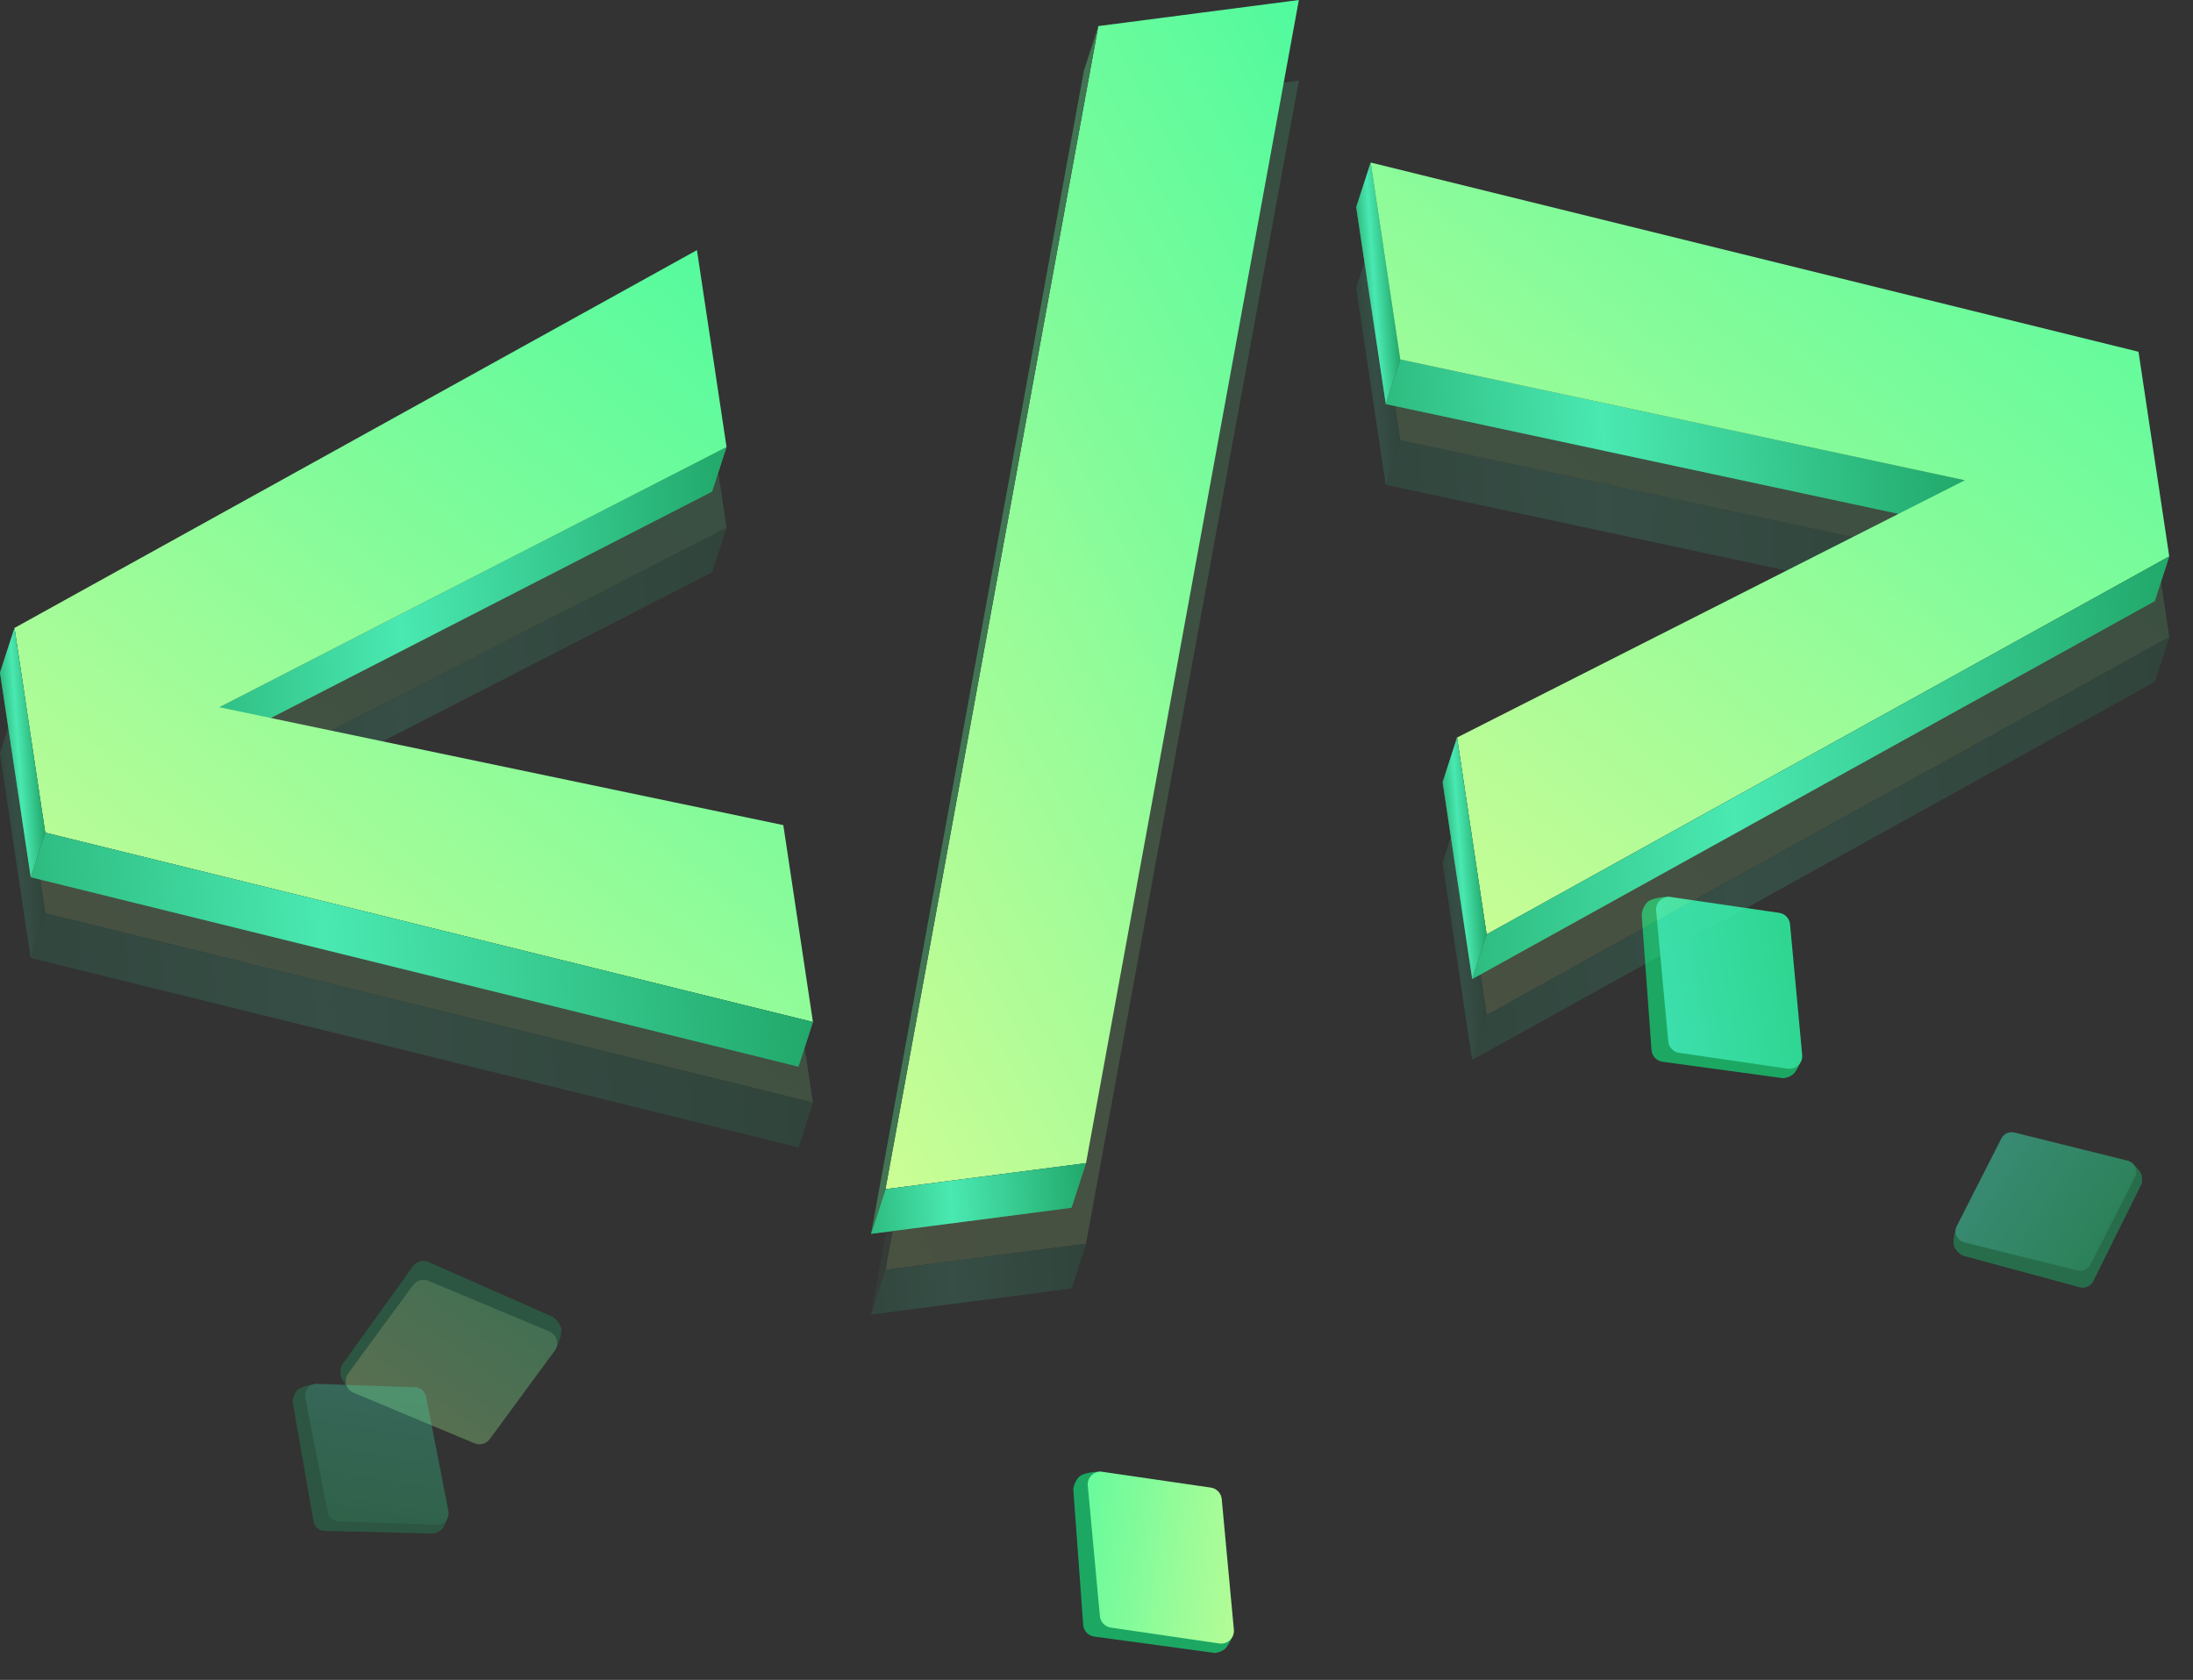
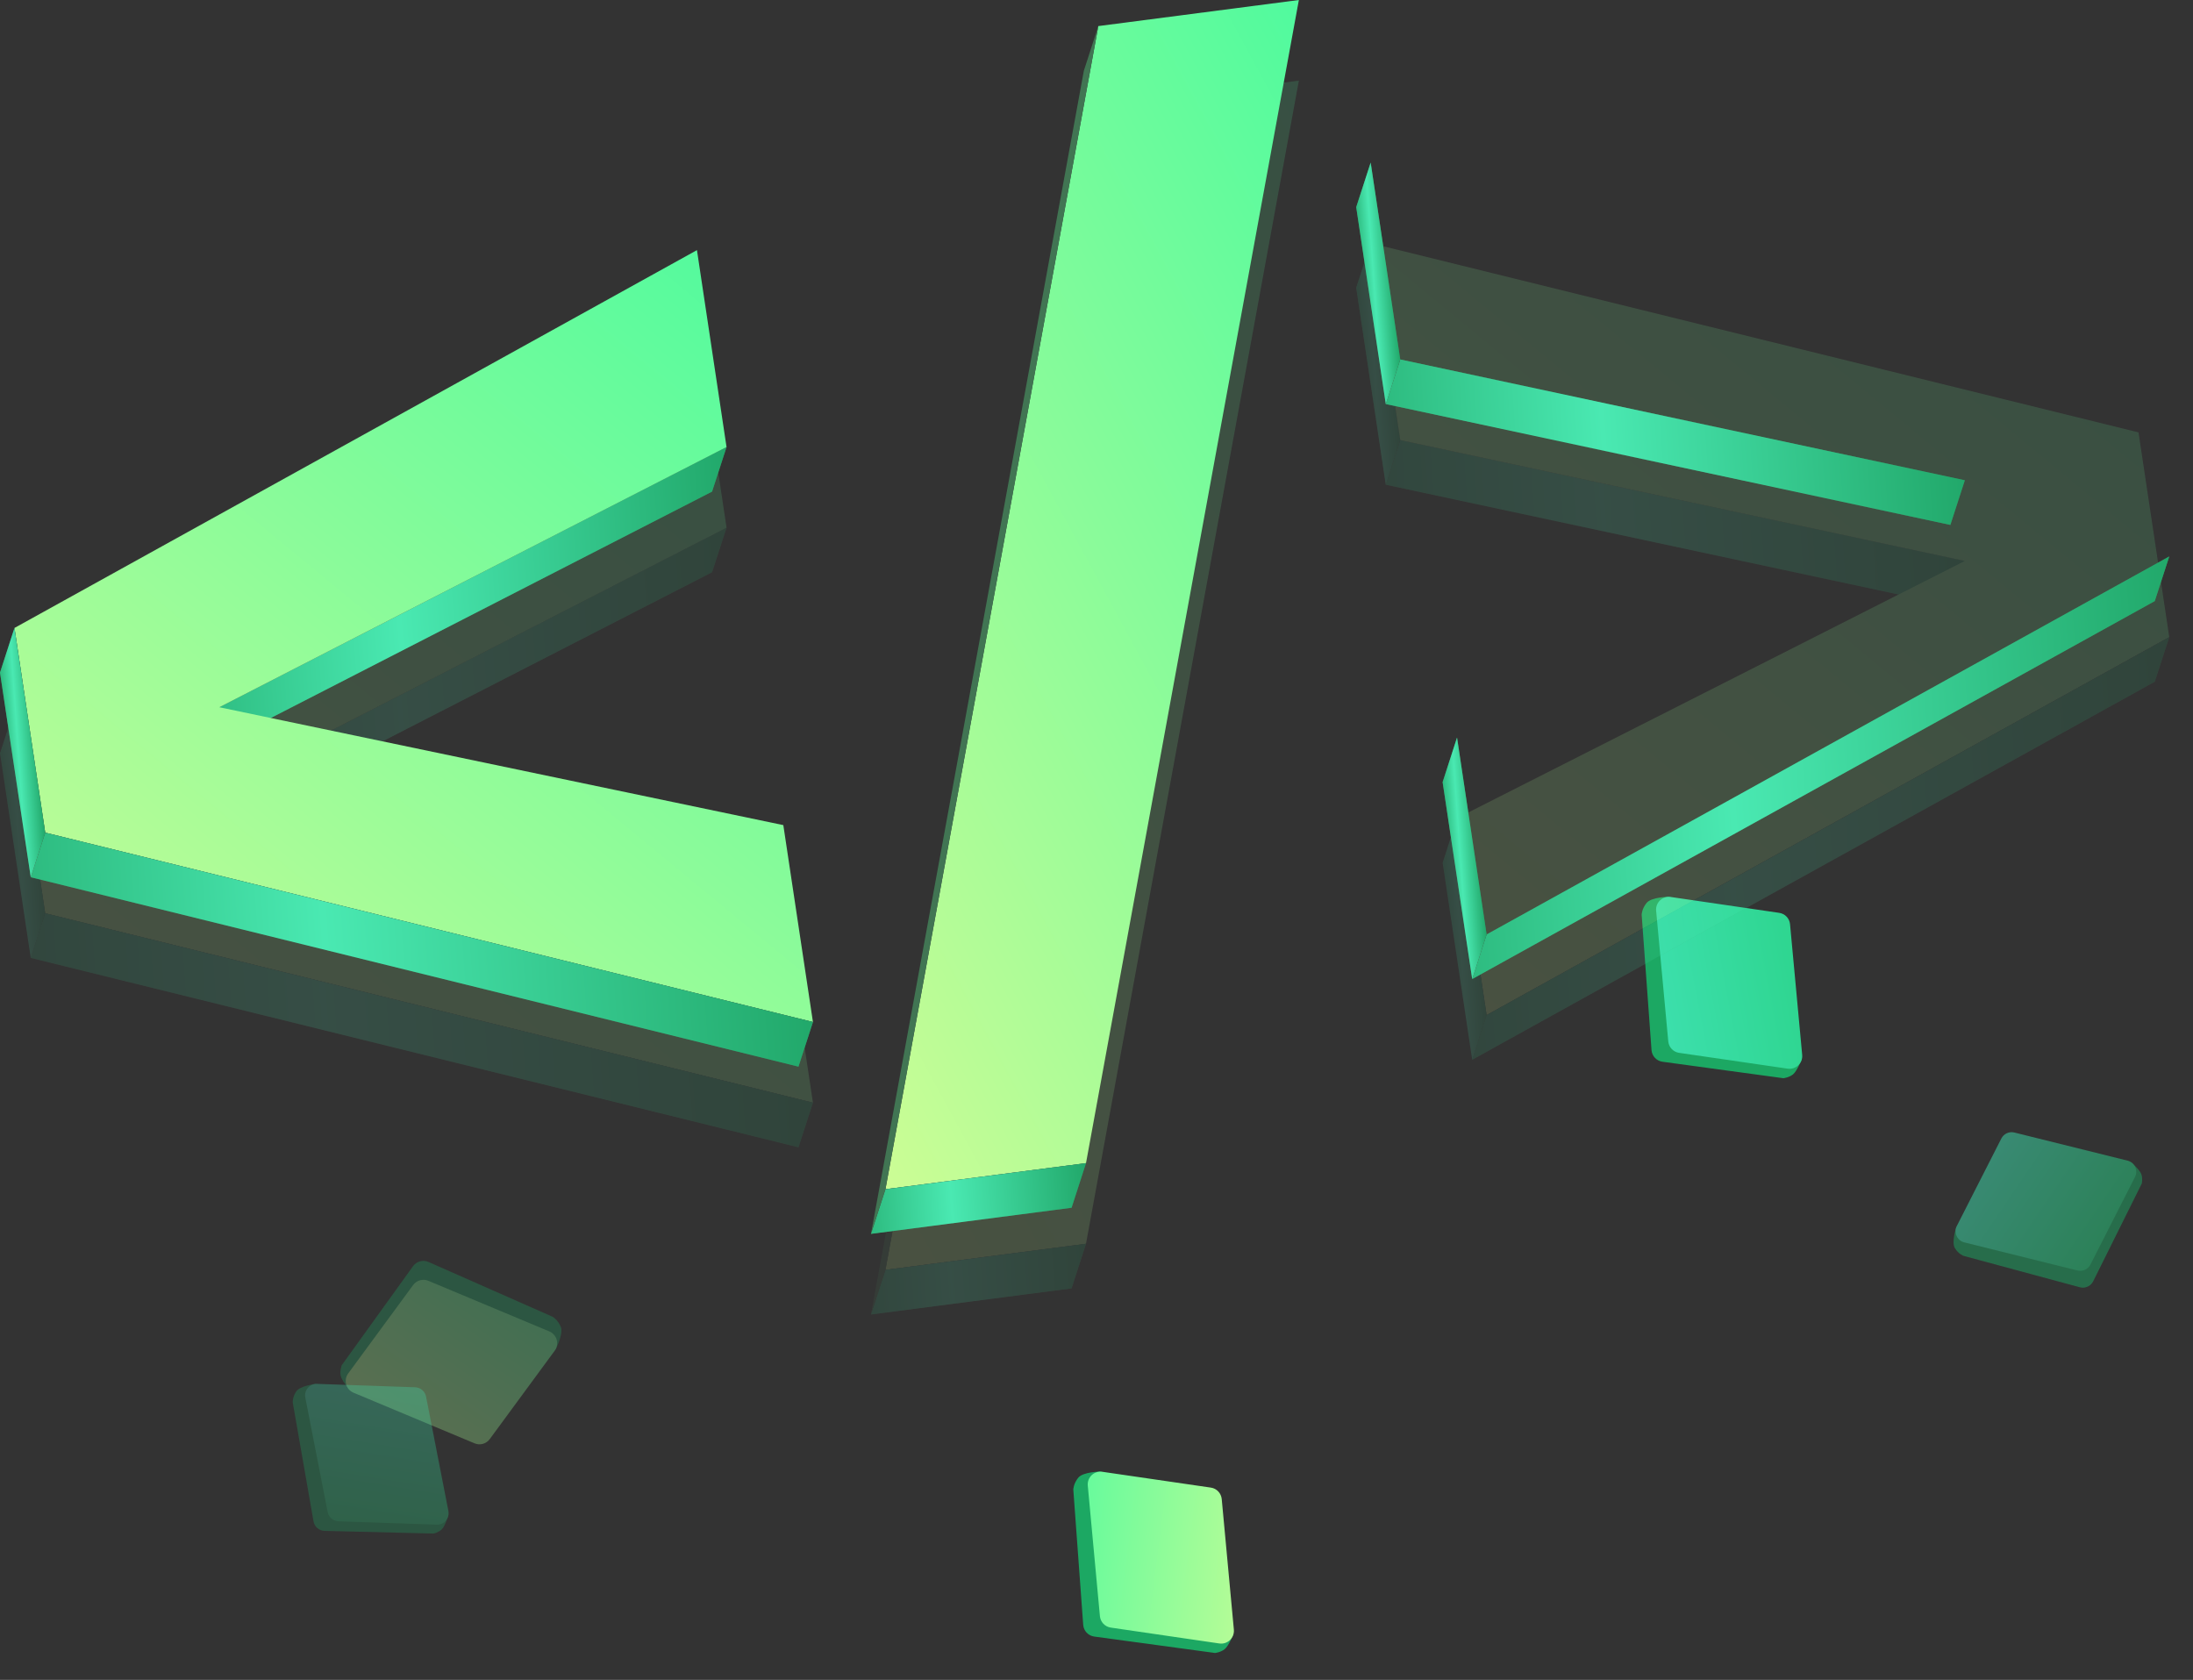
<svg xmlns="http://www.w3.org/2000/svg" width="47" height="36" viewBox="0 0 47 36" fill="none">
  <rect x="0" y="0" width="47" height="36" fill="#333333" stroke="none" />
  <g opacity="0.3">
    <path fill-rule="evenodd" clip-rule="evenodd" d="M8.852 27.134C8.928 27.029 9.066 26.991 9.185 27.044L11.844 28.218C11.844 28.218 11.955 28.28 12.018 28.432C12.082 28.583 11.91 28.912 11.91 28.912L10.369 30.603L7.493 29.786C7.493 29.786 7.319 29.583 7.3 29.475C7.281 29.366 7.324 29.256 7.324 29.256L8.852 27.134Z" fill="#1CA863" />
    <path fill-rule="evenodd" clip-rule="evenodd" d="M8.854 27.538C8.929 27.436 9.064 27.399 9.18 27.447L11.773 28.532C11.936 28.6 11.993 28.803 11.888 28.946L10.496 30.84C10.421 30.942 10.287 30.979 10.17 30.93L7.578 29.846C7.414 29.778 7.358 29.575 7.463 29.432L8.854 27.538Z" fill="url(#paint0_linear_47_866)" />
  </g>
  <path fill-rule="evenodd" clip-rule="evenodd" d="M23.451 35.071C23.322 35.053 23.224 34.948 23.215 34.819L23.003 31.92C23.003 31.92 23.006 31.793 23.11 31.666C23.214 31.539 23.584 31.536 23.584 31.536L25.802 32.103L26.431 35.026C26.431 35.026 26.333 35.275 26.246 35.342C26.159 35.41 26.042 35.423 26.042 35.423L23.451 35.071Z" fill="#1CA863" />
  <path fill-rule="evenodd" clip-rule="evenodd" d="M23.806 34.879C23.681 34.861 23.585 34.76 23.573 34.634L23.313 31.836C23.297 31.659 23.45 31.514 23.625 31.54L25.951 31.879C26.076 31.897 26.172 31.999 26.184 32.125L26.444 34.923C26.46 35.099 26.307 35.245 26.132 35.219L23.806 34.879Z" fill="url(#paint1_linear_47_866)" />
  <g opacity="0.5">
    <path fill-rule="evenodd" clip-rule="evenodd" d="M44.861 27.457C44.809 27.562 44.69 27.616 44.576 27.586L42.08 26.912C42.08 26.912 41.974 26.873 41.897 26.747C41.82 26.621 41.925 26.305 41.925 26.305L43.04 24.587L45.68 24.913C45.68 24.913 45.861 25.07 45.893 25.164C45.925 25.257 45.903 25.361 45.903 25.361L44.861 27.457Z" fill="#1CA863" />
    <path fill-rule="evenodd" clip-rule="evenodd" d="M44.802 27.099C44.75 27.201 44.635 27.254 44.523 27.226L42.099 26.624C41.945 26.586 41.866 26.414 41.938 26.273L42.893 24.397C42.945 24.295 43.061 24.242 43.172 24.27L45.597 24.872C45.75 24.91 45.829 25.081 45.757 25.223L44.802 27.099Z" fill="url(#paint2_linear_47_866)" />
  </g>
  <g opacity="0.3">
    <path fill-rule="evenodd" clip-rule="evenodd" d="M6.955 32.806C6.838 32.803 6.739 32.718 6.719 32.602L6.274 30.055C6.274 30.055 6.265 29.943 6.347 29.82C6.428 29.697 6.758 29.658 6.758 29.658L8.787 29.942L9.607 32.473C9.607 32.473 9.542 32.703 9.47 32.772C9.399 32.84 9.295 32.864 9.295 32.864L6.955 32.806Z" fill="#1CA863" />
    <path fill-rule="evenodd" clip-rule="evenodd" d="M7.256 32.601C7.141 32.597 7.044 32.514 7.022 32.402L6.543 29.95C6.513 29.794 6.635 29.651 6.794 29.656L8.897 29.729C9.012 29.733 9.109 29.815 9.131 29.928L9.61 32.38C9.64 32.535 9.518 32.679 9.359 32.673L7.256 32.601Z" fill="url(#paint3_linear_47_866)" />
  </g>
  <path fill-rule="evenodd" clip-rule="evenodd" d="M35.631 22.753C35.503 22.736 35.404 22.631 35.395 22.502L35.184 19.602C35.184 19.602 35.186 19.476 35.29 19.349C35.395 19.221 35.765 19.219 35.765 19.219L37.982 19.785L38.611 22.708C38.611 22.708 38.513 22.957 38.426 23.025C38.339 23.093 38.222 23.106 38.222 23.106L35.631 22.753Z" fill="#1CA863" />
  <path fill-rule="evenodd" clip-rule="evenodd" d="M35.986 22.562C35.861 22.544 35.765 22.442 35.754 22.316L35.494 19.518C35.477 19.342 35.63 19.197 35.806 19.222L38.131 19.562C38.256 19.58 38.353 19.681 38.364 19.807L38.624 22.605C38.641 22.782 38.487 22.927 38.312 22.901L35.986 22.562Z" fill="url(#paint4_linear_47_866)" />
  <g opacity="0.15">
    <path fill-rule="evenodd" clip-rule="evenodd" d="M42.11 12.021L41.8 12.977L29.7 10.387L30.01 9.431L42.11 12.021Z" fill="#417553" />
    <path fill-rule="evenodd" clip-rule="evenodd" d="M42.11 12.021L41.8 12.977L29.7 10.387L30.01 9.431L42.11 12.021Z" fill="url(#paint5_linear_47_866)" />
    <path fill-rule="evenodd" clip-rule="evenodd" d="M30.01 9.431L29.7 10.387L29.066 6.167L29.376 5.211L30.01 9.431Z" fill="#417553" />
    <path fill-rule="evenodd" clip-rule="evenodd" d="M30.01 9.431L29.7 10.387L29.066 6.167L29.376 5.211L30.01 9.431Z" fill="url(#paint6_linear_47_866)" />
    <path fill-rule="evenodd" clip-rule="evenodd" d="M30.01 9.431L42.11 12.021L31.227 17.533L31.861 21.753L46.491 13.653L45.832 9.266L29.376 5.211L30.01 9.431Z" fill="url(#paint7_linear_47_866)" />
    <path fill-rule="evenodd" clip-rule="evenodd" d="M31.861 21.753L31.552 22.71L46.181 14.609L46.491 13.654L31.861 21.753Z" fill="#417653" />
    <path fill-rule="evenodd" clip-rule="evenodd" d="M31.861 21.753L31.552 22.71L46.181 14.609L46.491 13.654L31.861 21.753Z" fill="url(#paint8_linear_47_866)" />
-     <path fill-rule="evenodd" clip-rule="evenodd" d="M31.861 21.753L31.552 22.709L30.918 18.489L31.227 17.533L31.861 21.753Z" fill="#417553" />
    <path fill-rule="evenodd" clip-rule="evenodd" d="M31.861 21.753L31.552 22.709L30.918 18.489L31.227 17.533L31.861 21.753Z" fill="url(#paint9_linear_47_866)" />
    <path fill-rule="evenodd" clip-rule="evenodd" d="M23.539 2.287L18.977 27.213L23.275 26.654L27.837 1.728L23.539 2.287Z" fill="url(#paint10_linear_47_866)" />
    <path fill-rule="evenodd" clip-rule="evenodd" d="M18.977 27.213L18.667 28.169L22.966 27.61L23.275 26.654L18.977 27.213Z" fill="#417553" />
    <path fill-rule="evenodd" clip-rule="evenodd" d="M18.977 27.213L18.667 28.169L22.966 27.61L23.275 26.654L18.977 27.213Z" fill="url(#paint11_linear_47_866)" />
    <path fill-rule="evenodd" clip-rule="evenodd" d="M23.229 3.243L18.667 28.169L18.977 27.214L23.539 2.287L23.229 3.243Z" fill="#417553" />
    <path fill-rule="evenodd" clip-rule="evenodd" d="M15.571 11.308L15.261 12.263L4.391 17.84L4.701 16.884L15.571 11.308Z" fill="#417653" />
    <path fill-rule="evenodd" clip-rule="evenodd" d="M15.571 11.308L15.261 12.263L4.391 17.84L4.701 16.884L15.571 11.308Z" fill="url(#paint12_linear_47_866)" />
    <path fill-rule="evenodd" clip-rule="evenodd" d="M14.937 7.088L15.571 11.308L4.701 16.884L16.788 19.41L17.423 23.631L0.969 19.572L0.31 15.185L14.937 7.088Z" fill="url(#paint13_linear_47_866)" />
    <path fill-rule="evenodd" clip-rule="evenodd" d="M17.423 23.63L17.113 24.586L0.659 20.527L0.969 19.571L17.423 23.63Z" fill="#417553" />
    <path fill-rule="evenodd" clip-rule="evenodd" d="M17.423 23.63L17.113 24.586L0.659 20.527L0.969 19.571L17.423 23.63Z" fill="url(#paint14_linear_47_866)" />
-     <path fill-rule="evenodd" clip-rule="evenodd" d="M0 16.141L0.659 20.528L0.969 19.572L0.31 15.185L0 16.141Z" fill="#417553" />
    <path fill-rule="evenodd" clip-rule="evenodd" d="M0 16.141L0.659 20.528L0.969 19.572L0.31 15.185L0 16.141Z" fill="url(#paint15_linear_47_866)" />
  </g>
  <path fill-rule="evenodd" clip-rule="evenodd" d="M42.11 10.292L41.8 11.249L29.7 8.659L30.01 7.703L42.11 10.292Z" fill="#417553" />
  <path fill-rule="evenodd" clip-rule="evenodd" d="M42.11 10.292L41.8 11.249L29.7 8.659L30.01 7.703L42.11 10.292Z" fill="url(#paint16_linear_47_866)" />
  <path fill-rule="evenodd" clip-rule="evenodd" d="M30.01 7.703L29.7 8.659L29.066 4.439L29.376 3.483L30.01 7.703Z" fill="#417553" />
  <path fill-rule="evenodd" clip-rule="evenodd" d="M30.01 7.703L29.7 8.659L29.066 4.439L29.376 3.483L30.01 7.703Z" fill="url(#paint17_linear_47_866)" />
-   <path fill-rule="evenodd" clip-rule="evenodd" d="M30.01 7.703L42.11 10.292L31.227 15.805L31.861 20.025L46.491 11.925L45.832 7.538L29.376 3.483L30.01 7.703Z" fill="url(#paint18_linear_47_866)" />
  <path fill-rule="evenodd" clip-rule="evenodd" d="M31.861 20.025L31.552 20.981L46.181 12.881L46.491 11.925L31.861 20.025Z" fill="#417653" />
  <path fill-rule="evenodd" clip-rule="evenodd" d="M31.861 20.025L31.552 20.981L46.181 12.881L46.491 11.925L31.861 20.025Z" fill="url(#paint19_linear_47_866)" />
  <path fill-rule="evenodd" clip-rule="evenodd" d="M31.861 20.025L31.552 20.981L30.918 16.761L31.227 15.805L31.861 20.025Z" fill="#417553" />
  <path fill-rule="evenodd" clip-rule="evenodd" d="M31.861 20.025L31.552 20.981L30.918 16.761L31.227 15.805L31.861 20.025Z" fill="url(#paint20_linear_47_866)" />
  <path fill-rule="evenodd" clip-rule="evenodd" d="M23.539 0.559L18.977 25.485L23.275 24.926L27.837 0L23.539 0.559Z" fill="url(#paint21_linear_47_866)" />
  <path fill-rule="evenodd" clip-rule="evenodd" d="M18.977 25.485L18.667 26.441L22.966 25.882L23.275 24.926L18.977 25.485Z" fill="#417553" />
  <path fill-rule="evenodd" clip-rule="evenodd" d="M18.977 25.485L18.667 26.441L22.966 25.882L23.275 24.926L18.977 25.485Z" fill="url(#paint22_linear_47_866)" />
  <path fill-rule="evenodd" clip-rule="evenodd" d="M23.229 1.515L18.667 26.441L18.977 25.486L23.539 0.559L23.229 1.515Z" fill="#417553" />
  <path fill-rule="evenodd" clip-rule="evenodd" d="M15.571 9.58L15.261 10.535L4.391 16.111L4.701 15.156L15.571 9.58Z" fill="#417653" />
  <path fill-rule="evenodd" clip-rule="evenodd" d="M15.571 9.58L15.261 10.535L4.391 16.111L4.701 15.156L15.571 9.58Z" fill="url(#paint23_linear_47_866)" />
  <path fill-rule="evenodd" clip-rule="evenodd" d="M14.937 5.36L15.571 9.58L4.701 15.156L16.788 17.682L17.423 21.902L0.969 17.843L0.31 13.457L14.937 5.36Z" fill="url(#paint24_linear_47_866)" />
  <path fill-rule="evenodd" clip-rule="evenodd" d="M17.423 21.902L17.113 22.858L0.659 18.799L0.969 17.843L17.423 21.902Z" fill="#417553" />
  <path fill-rule="evenodd" clip-rule="evenodd" d="M17.423 21.902L17.113 22.858L0.659 18.799L0.969 17.843L17.423 21.902Z" fill="url(#paint25_linear_47_866)" />
  <path fill-rule="evenodd" clip-rule="evenodd" d="M0 14.413L0.659 18.799L0.969 17.844L0.31 13.457L0 14.413Z" fill="#417553" />
  <path fill-rule="evenodd" clip-rule="evenodd" d="M0 14.413L0.659 18.799L0.969 17.844L0.31 13.457L0 14.413Z" fill="url(#paint26_linear_47_866)" />
  <defs>
    <linearGradient id="paint0_linear_47_866" x1="10.097" y1="33.769" x2="14.223" y2="27.938" gradientUnits="userSpaceOnUse">
      <stop stop-color="#D9FD94" />
      <stop offset="1" stop-color="#40FA9F" />
    </linearGradient>
    <linearGradient id="paint1_linear_47_866" x1="28.724" y1="30.857" x2="21.639" y2="29.952" gradientUnits="userSpaceOnUse">
      <stop stop-color="#D9FD94" />
      <stop offset="1" stop-color="#40FA9F" />
    </linearGradient>
    <linearGradient id="paint2_linear_47_866" x1="39.675" y1="26.898" x2="43.464" y2="29.472" gradientUnits="userSpaceOnUse">
      <stop stop-color="#4AE9C8" />
      <stop offset="1" stop-color="#24CE7B" />
    </linearGradient>
    <linearGradient id="paint3_linear_47_866" x1="5.271" y1="27.869" x2="4.539" y2="32.391" gradientUnits="userSpaceOnUse">
      <stop stop-color="#4AE9C8" />
      <stop offset="1" stop-color="#24CE7B" />
    </linearGradient>
    <linearGradient id="paint4_linear_47_866" x1="33.294" y1="25.974" x2="41.55" y2="24.406" gradientUnits="userSpaceOnUse">
      <stop stop-color="#4AE9C8" />
      <stop offset="1" stop-color="#24CE7B" />
    </linearGradient>
    <linearGradient id="paint5_linear_47_866" x1="26.747" y1="13.836" x2="43.594" y2="12.658" gradientUnits="userSpaceOnUse">
      <stop stop-color="#1A9C5D" />
      <stop offset="0.461" stop-color="#4AE9B2" />
      <stop offset="1" stop-color="#1A9C5D" />
    </linearGradient>
    <linearGradient id="paint6_linear_47_866" x1="29.161" y1="10.194" x2="30.142" y2="10.126" gradientUnits="userSpaceOnUse">
      <stop stop-color="#1A9C5D" />
      <stop offset="0.461" stop-color="#4AE9B2" />
      <stop offset="1" stop-color="#1A9C5D" />
    </linearGradient>
    <linearGradient id="paint7_linear_47_866" x1="41.072" y1="33.729" x2="59.521" y2="11.347" gradientUnits="userSpaceOnUse">
      <stop stop-color="#D9FD94" />
      <stop offset="1" stop-color="#40FA9F" />
    </linearGradient>
    <linearGradient id="paint8_linear_47_866" x1="27.502" y1="22.638" x2="48.838" y2="21.146" gradientUnits="userSpaceOnUse">
      <stop stop-color="#1A9C5D" />
      <stop offset="0.461" stop-color="#4AE9B2" />
      <stop offset="1" stop-color="#1A9C5D" />
    </linearGradient>
    <linearGradient id="paint9_linear_47_866" x1="31.013" y1="22.517" x2="31.994" y2="22.448" gradientUnits="userSpaceOnUse">
      <stop stop-color="#1A9C5D" />
      <stop offset="0.461" stop-color="#4AE9B2" />
      <stop offset="1" stop-color="#1A9C5D" />
    </linearGradient>
    <linearGradient id="paint10_linear_47_866" x1="26.501" y1="45.459" x2="48.192" y2="33.669" gradientUnits="userSpaceOnUse">
      <stop stop-color="#D9FD94" />
      <stop offset="1" stop-color="#40FA9F" />
    </linearGradient>
    <linearGradient id="paint11_linear_47_866" x1="17.445" y1="28.202" x2="23.904" y2="27.75" gradientUnits="userSpaceOnUse">
      <stop stop-color="#1A9C5D" />
      <stop offset="0.461" stop-color="#4AE9B2" />
      <stop offset="1" stop-color="#1A9C5D" />
    </linearGradient>
    <linearGradient id="paint12_linear_47_866" x1="1.366" y1="17.797" x2="17.309" y2="16.682" gradientUnits="userSpaceOnUse">
      <stop stop-color="#1A9C5D" />
      <stop offset="0.461" stop-color="#4AE9B2" />
      <stop offset="1" stop-color="#1A9C5D" />
    </linearGradient>
    <linearGradient id="paint13_linear_47_866" x1="11.512" y1="36.663" x2="29.961" y2="14.284" gradientUnits="userSpaceOnUse">
      <stop stop-color="#D9FD94" />
      <stop offset="1" stop-color="#40FA9F" />
    </linearGradient>
    <linearGradient id="paint14_linear_47_866" x1="-3.275" y1="25.74" x2="19.397" y2="24.154" gradientUnits="userSpaceOnUse">
      <stop stop-color="#1A9C5D" />
      <stop offset="0.461" stop-color="#4AE9B2" />
      <stop offset="1" stop-color="#1A9C5D" />
    </linearGradient>
    <linearGradient id="paint15_linear_47_866" x1="0.103" y1="20.329" x2="1.103" y2="20.259" gradientUnits="userSpaceOnUse">
      <stop stop-color="#1A9C5D" />
      <stop offset="0.461" stop-color="#4AE9B2" />
      <stop offset="1" stop-color="#1A9C5D" />
    </linearGradient>
    <linearGradient id="paint16_linear_47_866" x1="26.747" y1="12.108" x2="43.594" y2="10.93" gradientUnits="userSpaceOnUse">
      <stop stop-color="#1A9C5D" />
      <stop offset="0.461" stop-color="#4AE9B2" />
      <stop offset="1" stop-color="#1A9C5D" />
    </linearGradient>
    <linearGradient id="paint17_linear_47_866" x1="29.161" y1="8.467" x2="30.142" y2="8.398" gradientUnits="userSpaceOnUse">
      <stop stop-color="#1A9C5D" />
      <stop offset="0.461" stop-color="#4AE9B2" />
      <stop offset="1" stop-color="#1A9C5D" />
    </linearGradient>
    <linearGradient id="paint18_linear_47_866" x1="41.072" y1="32.001" x2="59.521" y2="9.619" gradientUnits="userSpaceOnUse">
      <stop stop-color="#D9FD94" />
      <stop offset="1" stop-color="#40FA9F" />
    </linearGradient>
    <linearGradient id="paint19_linear_47_866" x1="27.502" y1="20.91" x2="48.838" y2="19.418" gradientUnits="userSpaceOnUse">
      <stop stop-color="#1A9C5D" />
      <stop offset="0.461" stop-color="#4AE9B2" />
      <stop offset="1" stop-color="#1A9C5D" />
    </linearGradient>
    <linearGradient id="paint20_linear_47_866" x1="31.013" y1="20.789" x2="31.994" y2="20.72" gradientUnits="userSpaceOnUse">
      <stop stop-color="#1A9C5D" />
      <stop offset="0.461" stop-color="#4AE9B2" />
      <stop offset="1" stop-color="#1A9C5D" />
    </linearGradient>
    <linearGradient id="paint21_linear_47_866" x1="26.501" y1="43.731" x2="48.192" y2="31.941" gradientUnits="userSpaceOnUse">
      <stop stop-color="#D9FD94" />
      <stop offset="1" stop-color="#40FA9F" />
    </linearGradient>
    <linearGradient id="paint22_linear_47_866" x1="17.445" y1="26.474" x2="23.904" y2="26.022" gradientUnits="userSpaceOnUse">
      <stop stop-color="#1A9C5D" />
      <stop offset="0.461" stop-color="#4AE9B2" />
      <stop offset="1" stop-color="#1A9C5D" />
    </linearGradient>
    <linearGradient id="paint23_linear_47_866" x1="1.366" y1="16.069" x2="17.309" y2="14.954" gradientUnits="userSpaceOnUse">
      <stop stop-color="#1A9C5D" />
      <stop offset="0.461" stop-color="#4AE9B2" />
      <stop offset="1" stop-color="#1A9C5D" />
    </linearGradient>
    <linearGradient id="paint24_linear_47_866" x1="11.512" y1="34.935" x2="29.961" y2="12.556" gradientUnits="userSpaceOnUse">
      <stop stop-color="#D9FD94" />
      <stop offset="1" stop-color="#40FA9F" />
    </linearGradient>
    <linearGradient id="paint25_linear_47_866" x1="-3.275" y1="24.012" x2="19.397" y2="22.427" gradientUnits="userSpaceOnUse">
      <stop stop-color="#1A9C5D" />
      <stop offset="0.461" stop-color="#4AE9B2" />
      <stop offset="1" stop-color="#1A9C5D" />
    </linearGradient>
    <linearGradient id="paint26_linear_47_866" x1="0.103" y1="18.601" x2="1.103" y2="18.531" gradientUnits="userSpaceOnUse">
      <stop stop-color="#1A9C5D" />
      <stop offset="0.461" stop-color="#4AE9B2" />
      <stop offset="1" stop-color="#1A9C5D" />
    </linearGradient>
  </defs>
</svg>